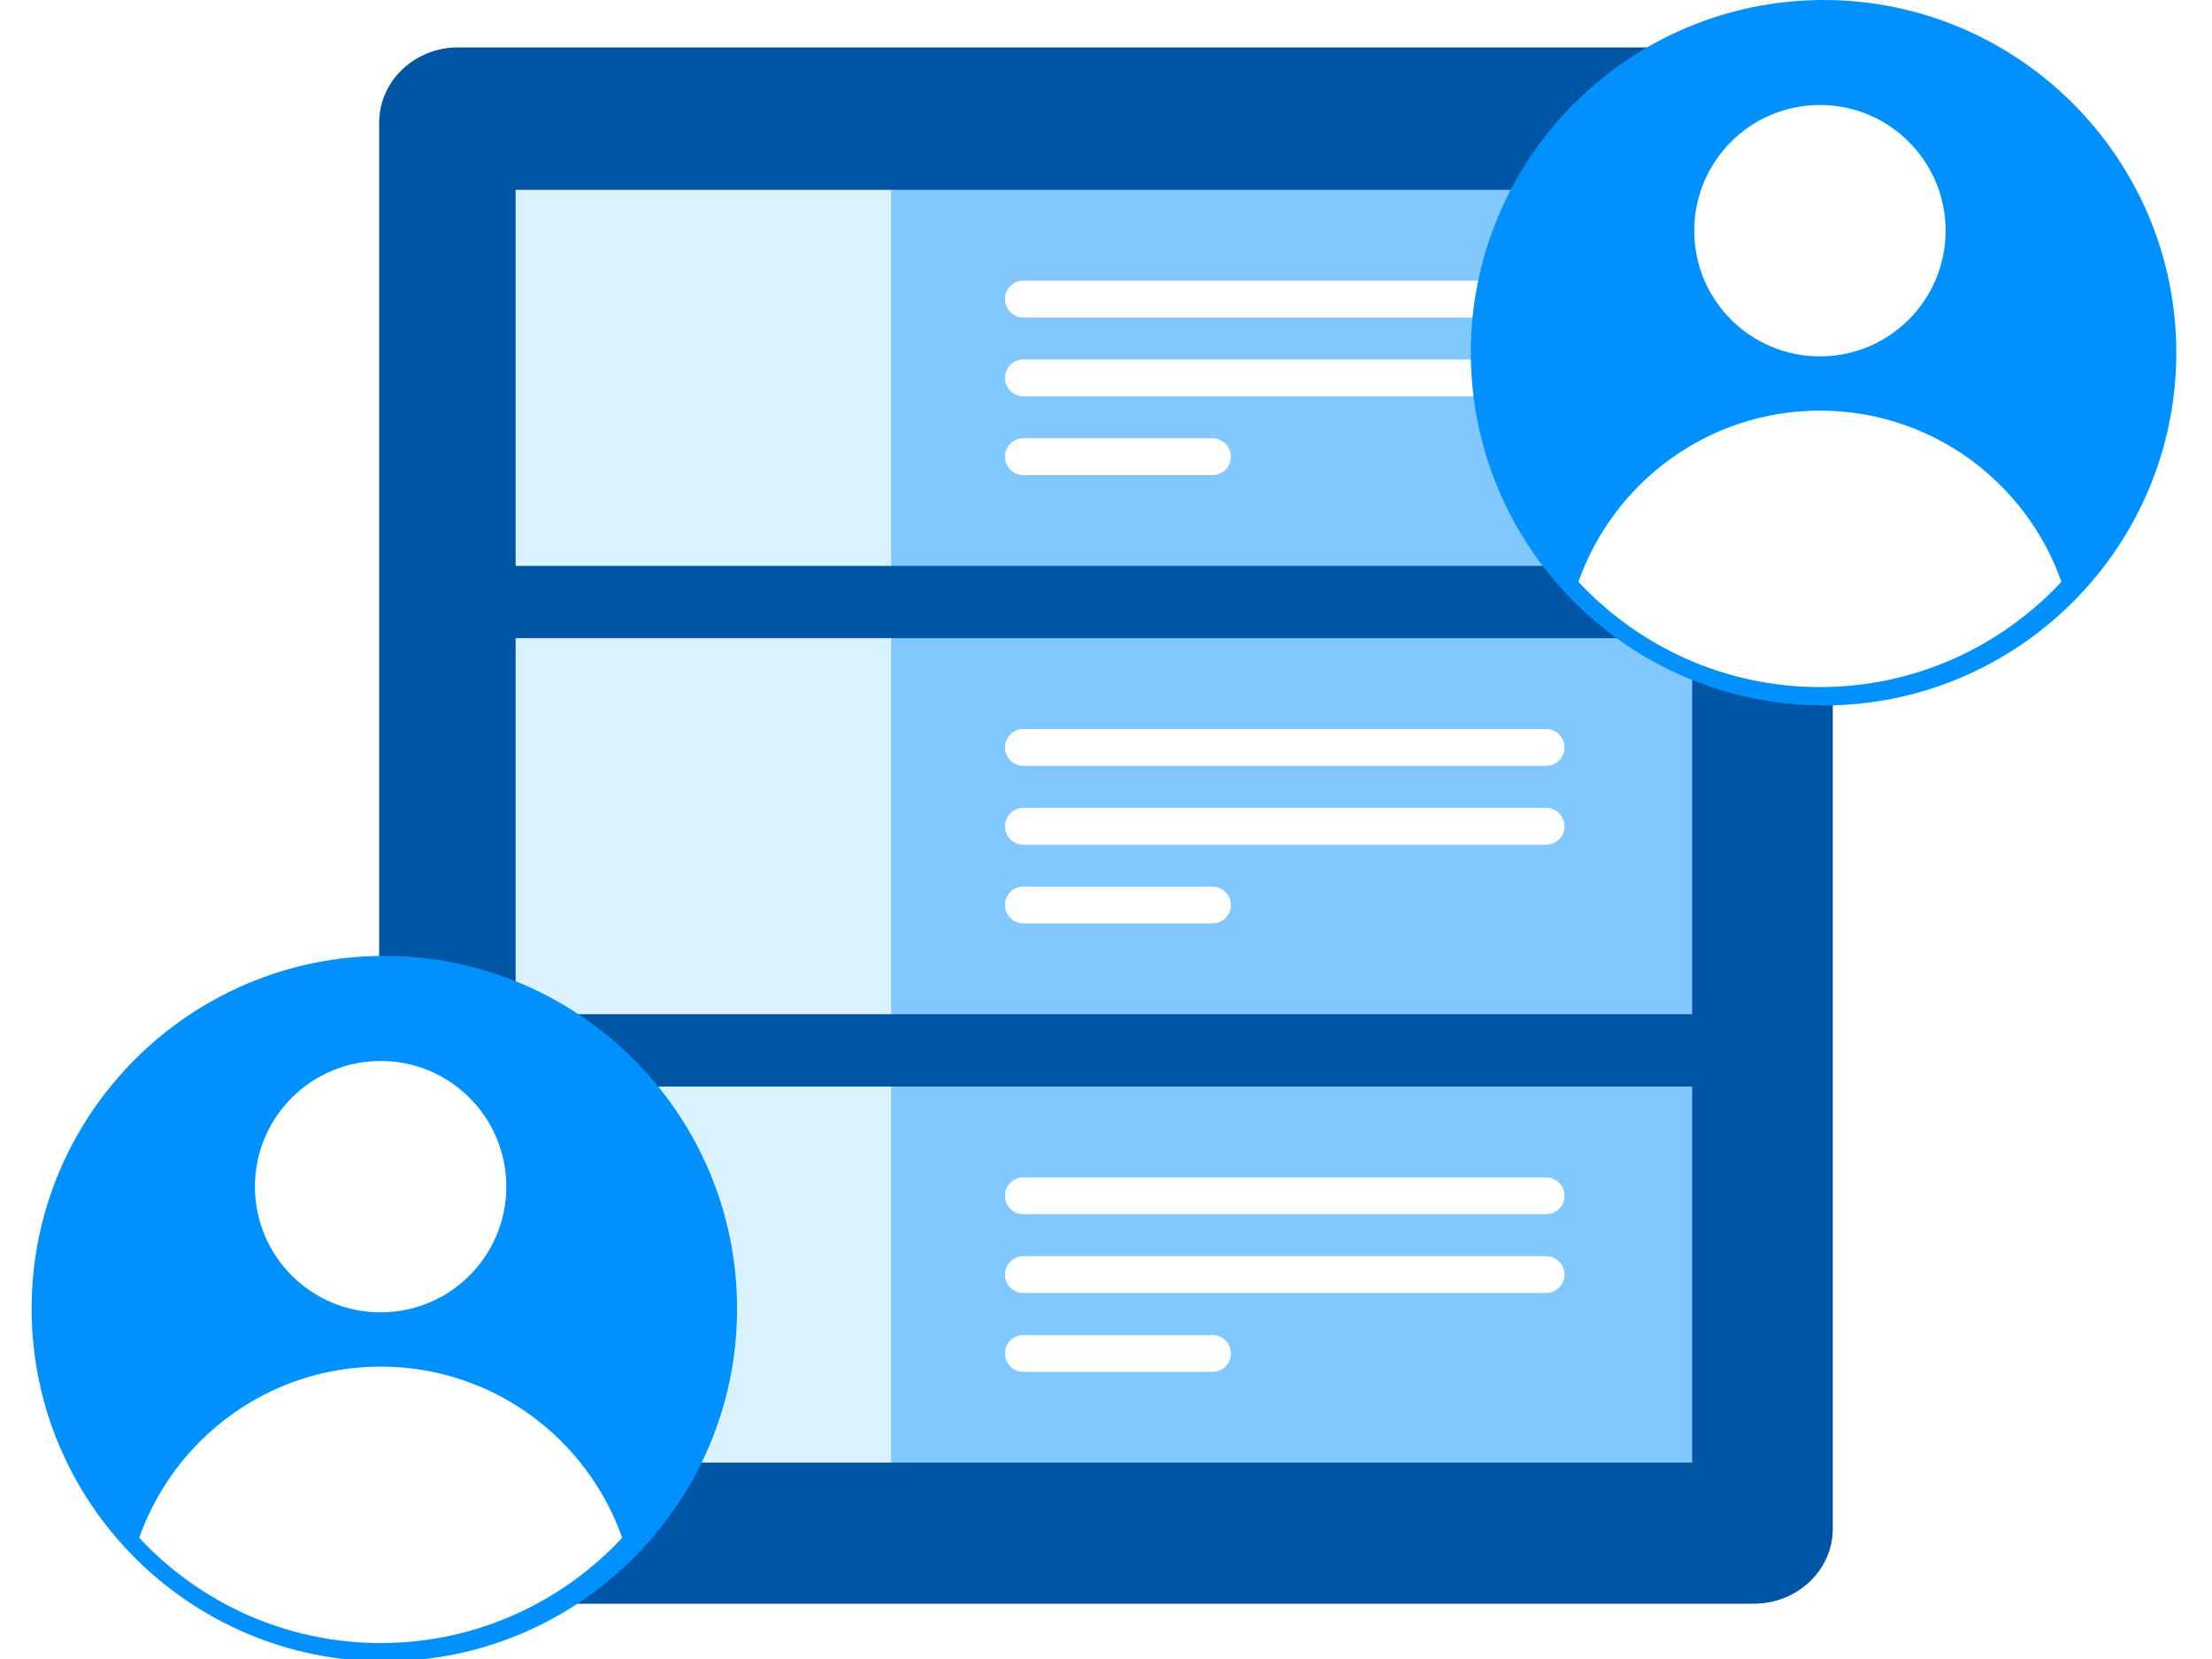
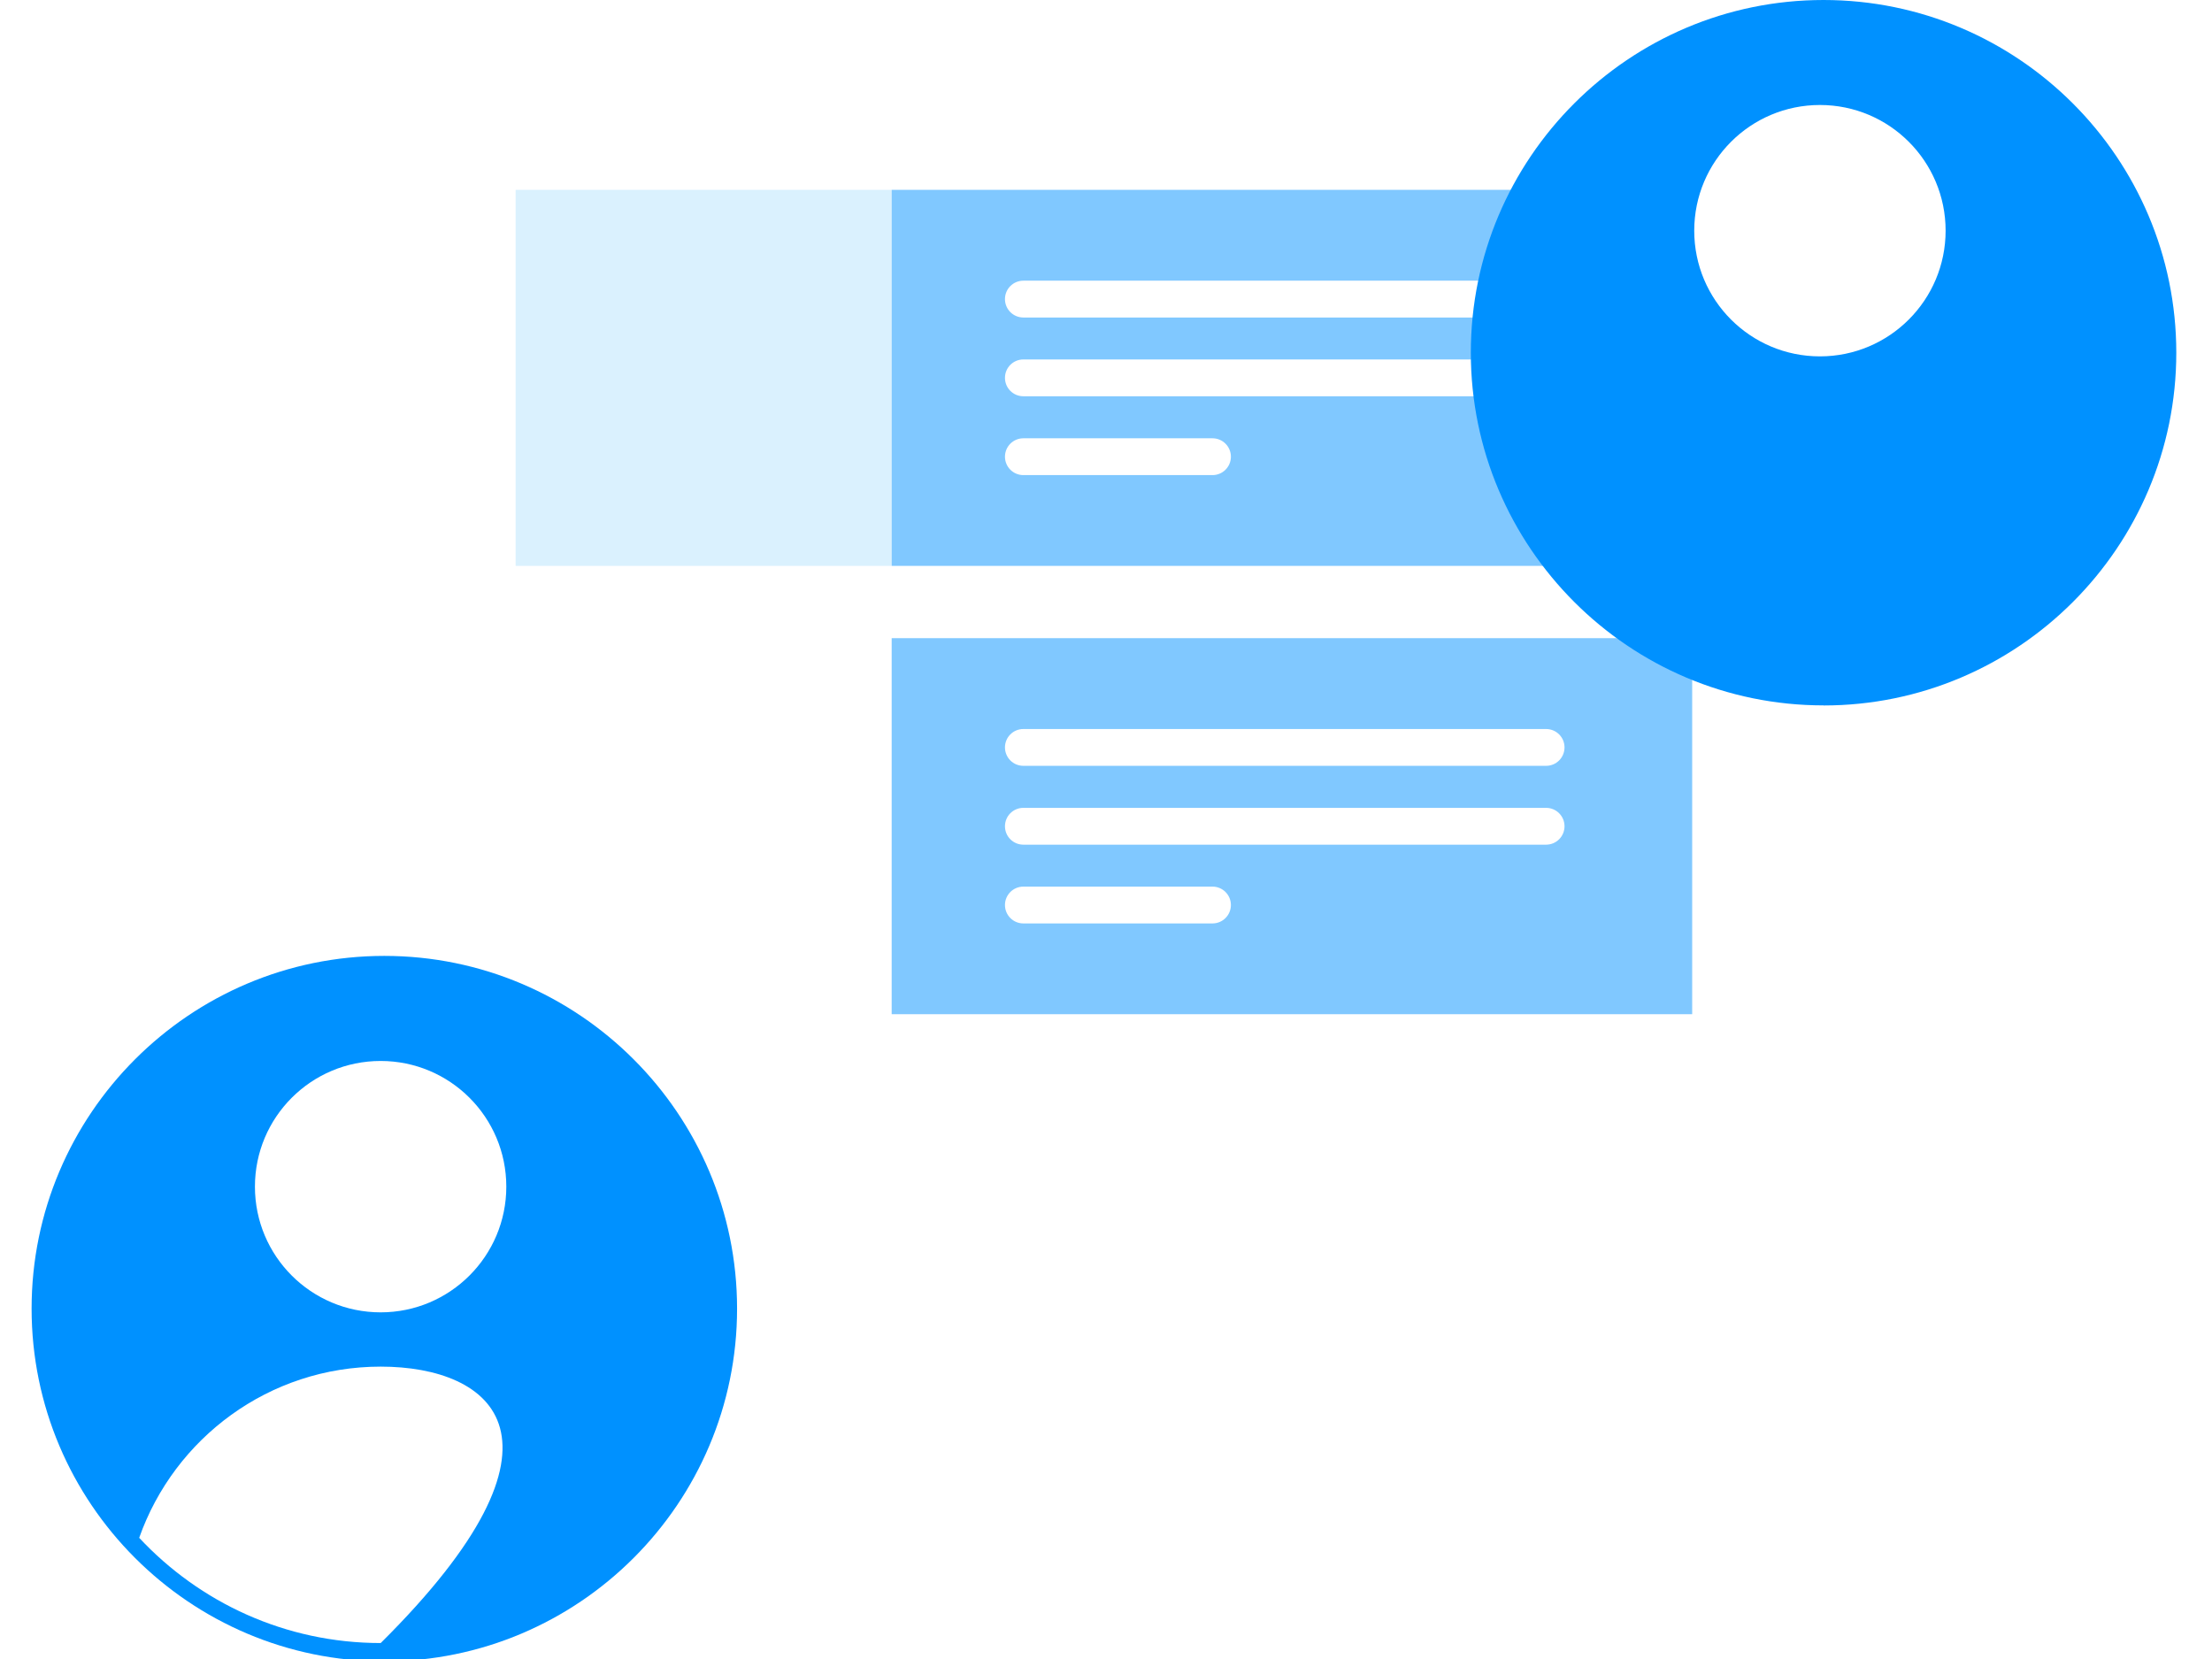
<svg xmlns="http://www.w3.org/2000/svg" width="280" height="210" viewBox="0 0 280 210" fill="none">
  <g clip-path="url(#clip0_38_422)">
-     <path d="M222.007 6H57.993C52.474 6 48 10.257 48 15.509V193.491C48 198.743 52.474 203 57.993 203H222.007C227.526 203 232 198.743 232 193.491V15.509C232 10.257 227.526 6 222.007 6Z" fill="#0055A4" />
    <path d="M112.87 24.03H65.27V71.63H112.87V24.03Z" fill="#DAF1FE" />
    <path d="M214.2 24.03H112.87V71.63H214.2V24.03Z" fill="#80C8FF" />
    <path d="M195.71 35.53H129.54C128.253 35.53 127.21 36.573 127.21 37.86C127.21 39.147 128.253 40.19 129.54 40.19H195.71C196.997 40.19 198.04 39.147 198.04 37.86C198.04 36.573 196.997 35.53 195.71 35.53Z" fill="white" />
    <path d="M195.71 45.5H129.54C128.253 45.5 127.21 46.543 127.21 47.83C127.21 49.117 128.253 50.16 129.54 50.16H195.71C196.997 50.16 198.04 49.117 198.04 47.83C198.04 46.543 196.997 45.5 195.71 45.5Z" fill="white" />
    <path d="M153.48 55.48H129.54C128.253 55.48 127.21 56.523 127.21 57.81C127.21 59.097 128.253 60.14 129.54 60.14H153.48C154.767 60.14 155.81 59.097 155.81 57.81C155.81 56.523 154.767 55.48 153.48 55.48Z" fill="white" />
-     <path d="M112.87 80.78H65.27V128.38H112.87V80.78Z" fill="#DAF1FE" />
    <path d="M214.2 80.78H112.87V128.38H214.2V80.78Z" fill="#80C8FF" />
    <path d="M195.71 92.28H129.54C128.253 92.28 127.21 93.323 127.21 94.61C127.21 95.897 128.253 96.94 129.54 96.94H195.71C196.997 96.94 198.04 95.897 198.04 94.61C198.04 93.323 196.997 92.28 195.71 92.28Z" fill="white" />
    <path d="M195.71 102.26H129.54C128.253 102.26 127.21 103.303 127.21 104.59C127.21 105.877 128.253 106.92 129.54 106.92H195.71C196.997 106.92 198.04 105.877 198.04 104.59C198.04 103.303 196.997 102.26 195.71 102.26Z" fill="white" />
    <path d="M153.48 112.23H129.54C128.253 112.23 127.21 113.273 127.21 114.56C127.21 115.847 128.253 116.89 129.54 116.89H153.48C154.767 116.89 155.81 115.847 155.81 114.56C155.81 113.273 154.767 112.23 153.48 112.23Z" fill="white" />
-     <path d="M112.87 137.54H65.27V185.14H112.87V137.54Z" fill="#DAF1FE" />
-     <path d="M214.2 137.54H112.87V185.14H214.2V137.54Z" fill="#80C8FF" />
    <path d="M195.71 149.04H129.54C128.253 149.04 127.21 150.083 127.21 151.37C127.21 152.656 128.253 153.7 129.54 153.7H195.71C196.997 153.7 198.04 152.656 198.04 151.37C198.04 150.083 196.997 149.04 195.71 149.04Z" fill="white" />
    <path d="M195.71 159.01H129.54C128.253 159.01 127.21 160.053 127.21 161.34C127.21 162.627 128.253 163.67 129.54 163.67H195.71C196.997 163.67 198.04 162.627 198.04 161.34C198.04 160.053 196.997 159.01 195.71 159.01Z" fill="white" />
    <path d="M153.48 168.99H129.54C128.253 168.99 127.21 170.033 127.21 171.32C127.21 172.607 128.253 173.65 129.54 173.65H153.48C154.767 173.65 155.81 172.607 155.81 171.32C155.81 170.033 154.767 168.99 153.48 168.99Z" fill="white" />
    <path d="M48.65 210.3C24.03 210.3 4 190.27 4 165.65C4 141.03 24.03 121 48.65 121C73.27 121 93.3 141.03 93.3 165.65C93.3 190.27 73.27 210.3 48.65 210.3Z" fill="#0091FF" />
    <g filter="url(#filter0_d_38_422)">
      <path d="M64.55 149.75C64.55 158.53 57.43 165.66 48.64 165.66C39.85 165.66 32.73 158.54 32.73 149.75C32.73 140.96 39.85 133.84 48.64 133.84C57.43 133.84 64.55 140.96 64.55 149.75Z" fill="white" />
-       <path d="M48.65 207.52C60.73 207.52 71.58 202.38 79.22 194.2C74.78 181.59 62.79 172.53 48.65 172.53C34.51 172.53 22.53 181.59 18.08 194.2C25.72 202.38 36.57 207.52 48.65 207.52Z" fill="white" />
+       <path d="M48.65 207.52C74.78 181.59 62.79 172.53 48.65 172.53C34.51 172.53 22.53 181.59 18.08 194.2C25.72 202.38 36.57 207.52 48.65 207.52Z" fill="white" />
    </g>
    <path d="M230.83 89.29C206.21 89.29 186.18 69.26 186.18 44.64C186.18 20.02 206.21 0 230.83 0C255.45 0 275.48 20.03 275.48 44.65C275.48 69.27 255.45 89.3 230.83 89.3V89.29Z" fill="#0091FF" />
    <g filter="url(#filter1_d_38_422)">
      <path d="M246.74 28.74C246.74 37.52 239.62 44.65 230.83 44.65C222.04 44.65 214.92 37.53 214.92 28.74C214.92 19.95 222.04 12.83 230.83 12.83C239.62 12.83 246.74 19.95 246.74 28.74Z" fill="white" />
-       <path d="M230.83 86.51C242.91 86.51 253.76 81.37 261.4 73.19C256.96 60.58 244.97 51.52 230.83 51.52C216.69 51.52 204.71 60.58 200.26 73.19C207.9 81.37 218.75 86.51 230.83 86.51Z" fill="white" />
    </g>
  </g>
  <defs>
    <filter id="filter0_d_38_422" x="16.7" y="133.38" width="62.98" height="75.52" filterUnits="userSpaceOnUse" color-interpolation-filters="sRGB">
      <feFlood flood-opacity="0" result="BackgroundImageFix" />
      <feColorMatrix in="SourceAlpha" type="matrix" values="0 0 0 0 0 0 0 0 0 0 0 0 0 0 0 0 0 0 127 0" result="hardAlpha" />
      <feOffset dx="-0.46" dy="0.46" />
      <feGaussianBlur stdDeviation="0.46" />
      <feColorMatrix type="matrix" values="0 0 0 0 0 0 0 0 0 0 0 0 0 0 0 0 0 0 0.1 0" />
      <feBlend mode="normal" in2="BackgroundImageFix" result="effect1_dropShadow_38_422" />
      <feBlend mode="normal" in="SourceGraphic" in2="effect1_dropShadow_38_422" result="shape" />
    </filter>
    <filter id="filter1_d_38_422" x="198.88" y="12.37" width="62.98" height="75.52" filterUnits="userSpaceOnUse" color-interpolation-filters="sRGB">
      <feFlood flood-opacity="0" result="BackgroundImageFix" />
      <feColorMatrix in="SourceAlpha" type="matrix" values="0 0 0 0 0 0 0 0 0 0 0 0 0 0 0 0 0 0 127 0" result="hardAlpha" />
      <feOffset dx="-0.46" dy="0.46" />
      <feGaussianBlur stdDeviation="0.46" />
      <feColorMatrix type="matrix" values="0 0 0 0 0 0 0 0 0 0 0 0 0 0 0 0 0 0 0.1 0" />
      <feBlend mode="normal" in2="BackgroundImageFix" result="effect1_dropShadow_38_422" />
      <feBlend mode="normal" in="SourceGraphic" in2="effect1_dropShadow_38_422" result="shape" />
    </filter>
    <clipPath id="clip0_38_422">
      <rect width="280" height="210" fill="white" />
    </clipPath>
  </defs>
</svg>